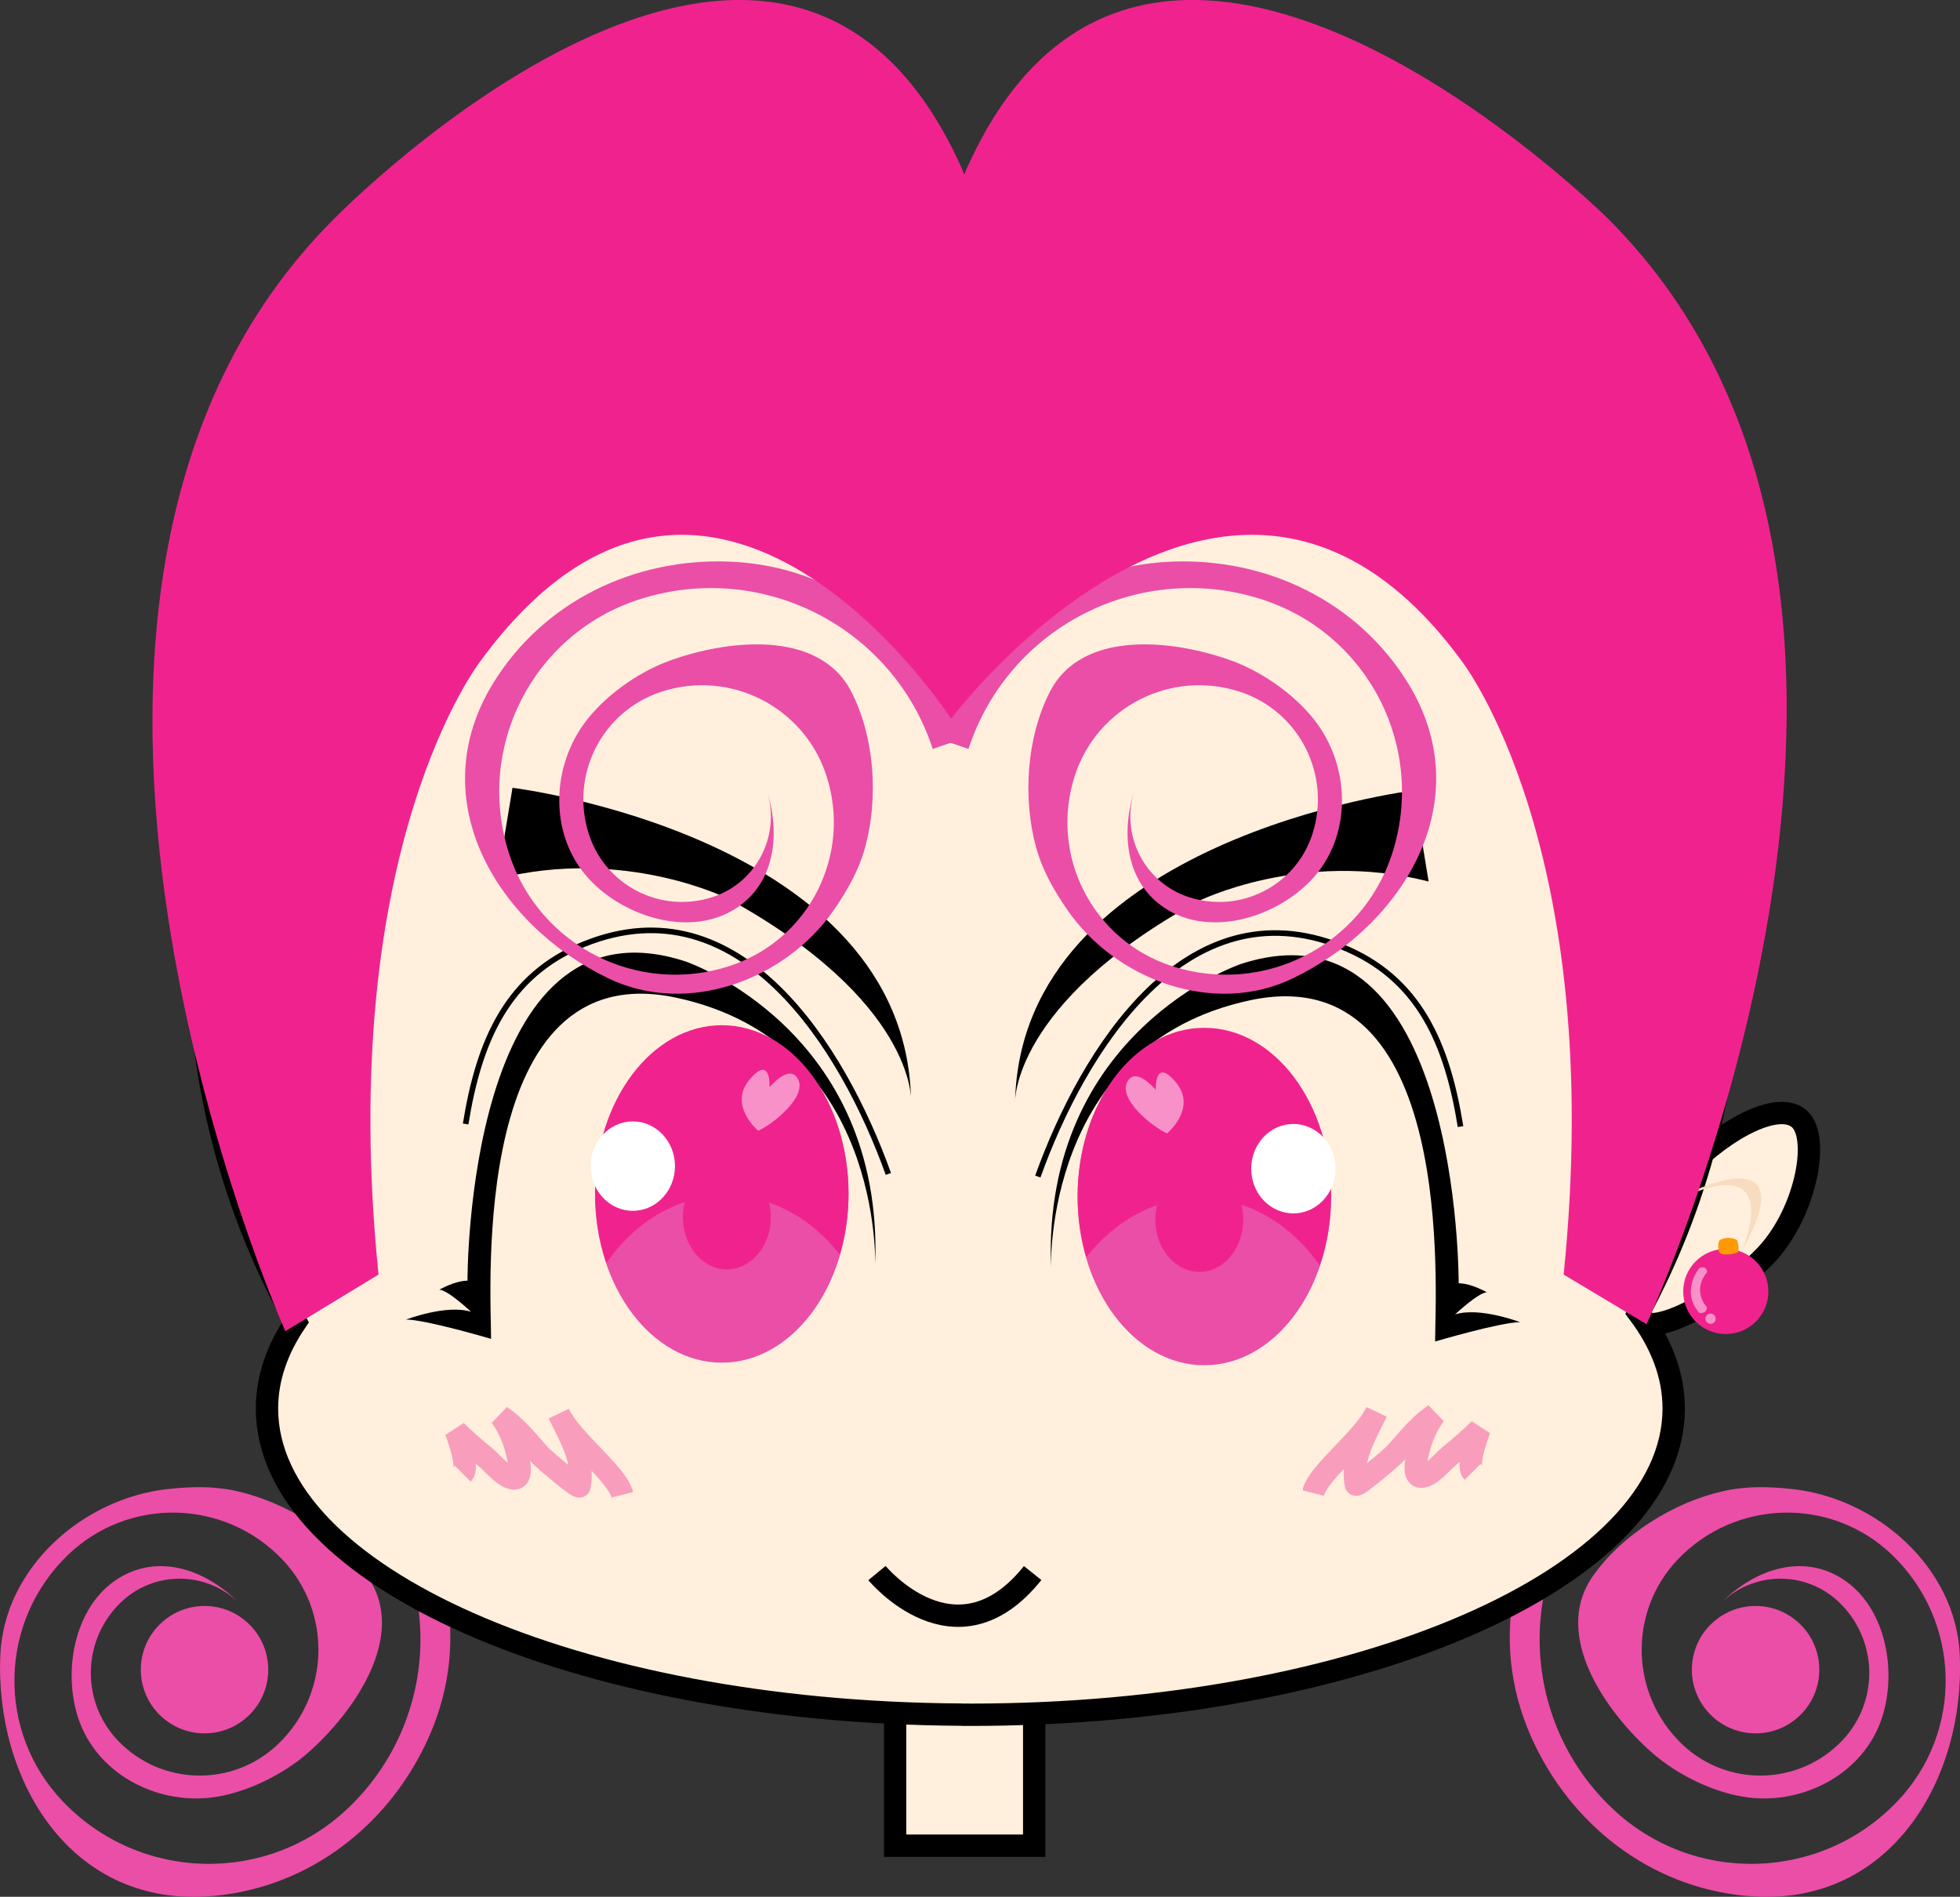
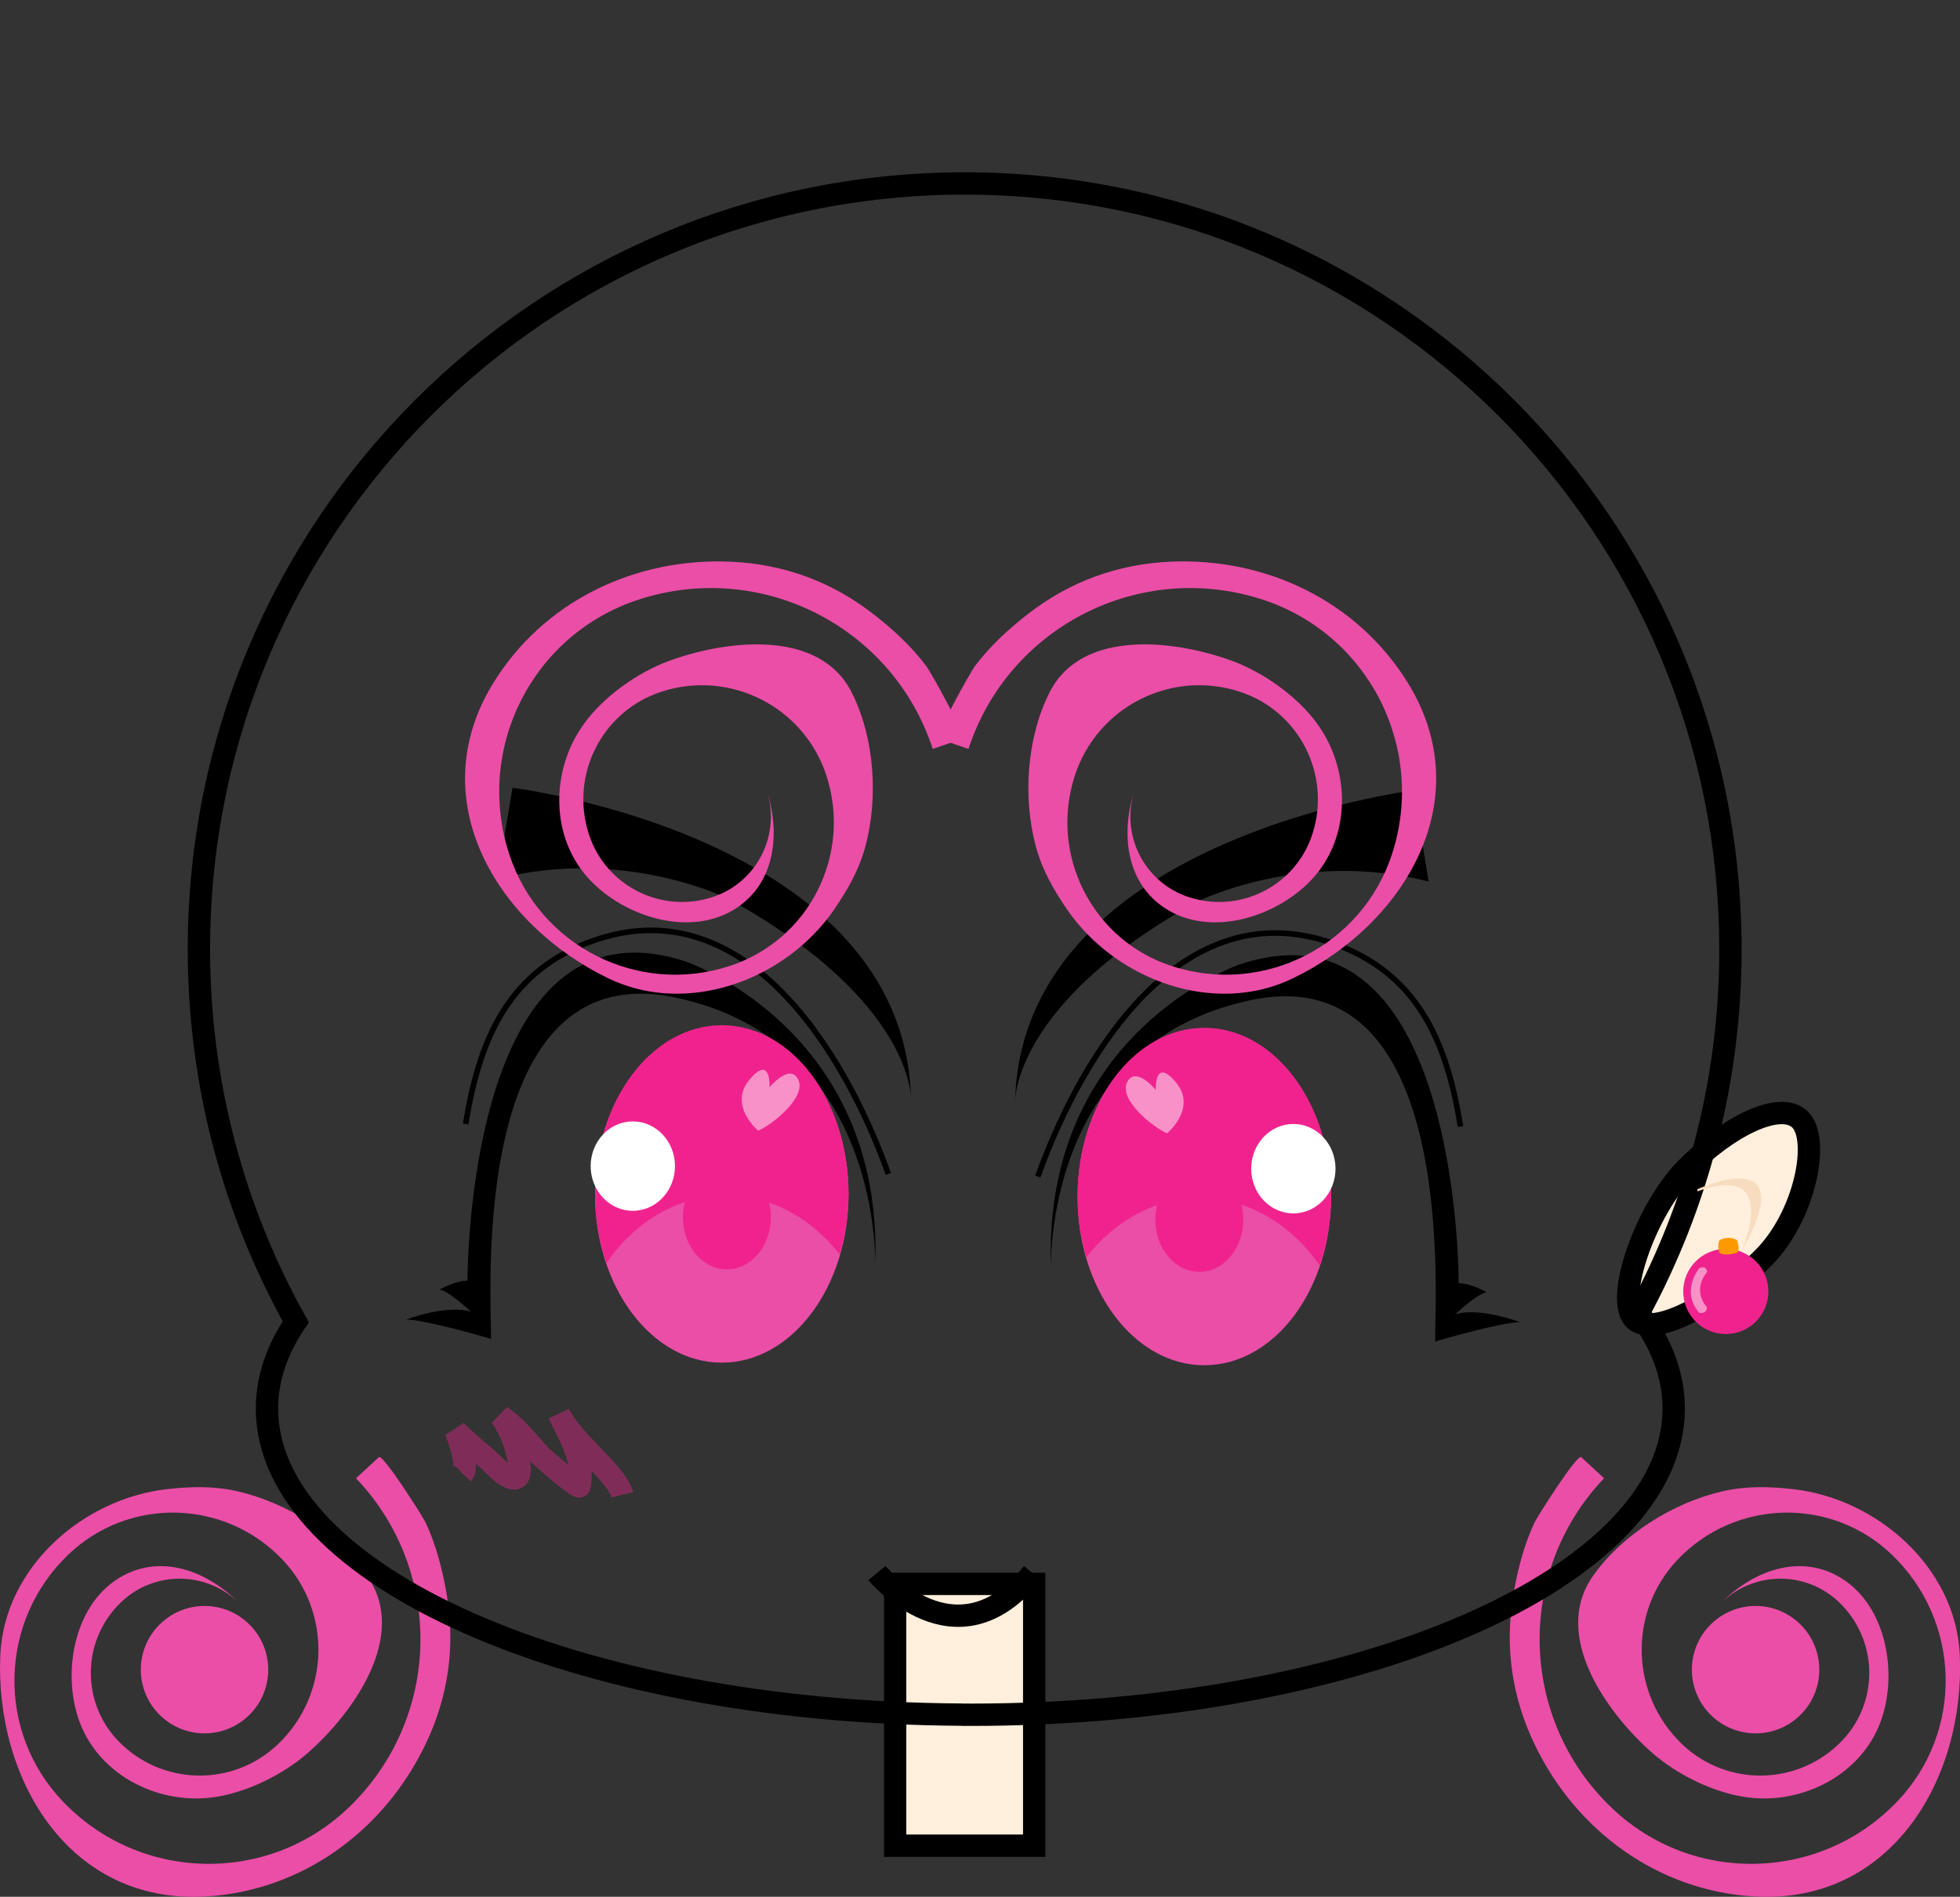
<svg xmlns="http://www.w3.org/2000/svg" xmlns:ns1="http://sodipodi.sourceforge.net/DTD/sodipodi-0.dtd" xmlns:ns2="http://www.inkscape.org/namespaces/inkscape" id="svg9961" ns1:docname="amazon mage.svg" viewBox="0 0 194.73 188.48" version="1.1" ns2:version="0.48.0 r9654">
  <rect x="0" y="0" width="194.73" height="188.48" fill="#333333" stroke="none" />
  <defs id="defs9963">
    <clipPath id="clipPath6325" clipPathUnits="userSpaceOnUse">
      <path id="path6327" ns2:connector-curvature="0" d="m1155.1 670.57h14.93v-7.206h-14.93v7.206z" />
    </clipPath>
    <clipPath id="clipPath6309" clipPathUnits="userSpaceOnUse">
      <path id="path6311" ns2:connector-curvature="0" d="m1223.3 670.71h14.92v-7.206h-14.92v7.206z" />
    </clipPath>
    <clipPath id="clipPath6281" clipPathUnits="userSpaceOnUse">
-       <path id="path6283" ns2:connector-curvature="0" d="m1255.3 677.99h0.82v-0.813h-0.82v0.813z" />
-     </clipPath>
+       </clipPath>
    <clipPath id="clipPath6265" clipPathUnits="userSpaceOnUse">
      <path id="path6267" ns2:connector-curvature="0" d="m1254.1 681.67h1.3v-3.631h-1.3v3.631z" />
    </clipPath>
    <clipPath id="clipPath6237" clipPathUnits="userSpaceOnUse">
      <path id="path6239" ns2:connector-curvature="0" d="m1209.2 697.16h4.59v-4.84h-4.59v4.84z" />
    </clipPath>
    <clipPath id="clipPath6193" clipPathUnits="userSpaceOnUse">
      <path id="path6195" ns2:connector-curvature="0" d="m1178.7 697.37h4.6v-4.84h-4.6v4.84z" />
    </clipPath>
  </defs>
  <ns1:namedview id="base" bordercolor="#666666" ns2:pageshadow="2" ns2:window-y="-8" fit-margin-left="0" pagecolor="#ffffff" ns2:window-height="706" ns2:window-maximized="1" ns2:zoom="0.7" ns2:window-x="-8" showgrid="false" borderopacity="1.0" ns2:current-layer="layer1" ns2:cx="88.655972" ns2:cy="251.34642" fit-margin-top="0" fit-margin-right="0" fit-margin-bottom="0" ns2:window-width="1366" ns2:pageopacity="0.0" ns2:document-units="px" />
  <g id="layer1" ns2:label="Layer 1" ns2:groupmode="layer" transform="translate(-682.89 -622.18)">
    <g id="g6131" transform="matrix(1.25 0 0 -1.25 842.26 769.07)">
      <path id="path6133" style="fill:#ea4ea7" ns2:connector-curvature="0" d="m0 0c-7.068-7.413-6.787-19.152 0.625-26.221 6.416-6.114 16.573-5.873 22.689 0.543 5.291 5.549 5.081 14.338-0.468 19.628-4.803 4.579-12.407 4.399-16.987-0.404-3.963-4.154-3.804-10.735 0.351-14.696 3.596-3.428 9.29-3.293 12.718 0.302 2.965 3.111 2.847 8.038-0.264 11.005-2.691 2.565-6.955 2.464-9.519-0.227 2.404 2.521 6.035 4.079 9.314 2.355 3.859-2.029 4.927-7.473 3.602-11.403-1.46-4.336-6.118-6.796-10.557-6.264-2.684 0.323-5.697 1.798-7.723 3.589-3.605 3.192-7.949 9.298-4.699 13.974 2.315 3.331 6.407 5.881 10.328 6.782 1.848 0.427 3.656 0.382 5.527 0.181 6.768-0.726 13.04-6.255 13.336-13.221 0.419-9.863-5.479-19.793-16.318-19.17-7.59 0.434-14.125 5.141-17.459 12.05-1.834 3.8-2.408 7.835-1.703 11.976 0.33 1.938 0.828 3.868 1.652 5.658 0.231 0.503 3.426 5.527 3.733 5.244l1.822-1.681z" />
    </g>
    <g id="g6135" transform="matrix(1.25 0 0 -1.25 850.98 788.09)">
      <path id="path6137" style="fill:#ea4ea7" ns2:connector-curvature="0" d="m0 0c0-2.797 2.268-5.063 5.065-5.063 2.796 0 5.064 2.266 5.064 5.063 0 2.796-2.268 5.064-5.064 5.064-2.797 0-5.065-2.268-5.065-5.064" />
    </g>
    <g id="g6139" transform="matrix(1.25 0 0 -1.25 718.26 769.07)">
      <path id="path6141" style="fill:#ea4ea7" ns2:connector-curvature="0" d="m0 0c7.067-7.413 6.787-19.152-0.627-26.221-6.414-6.114-16.572-5.873-22.687 0.543-5.291 5.549-5.081 14.338 0.468 19.628 4.803 4.579 12.407 4.399 16.987-0.404 3.961-4.154 3.804-10.735-0.351-14.696-3.597-3.428-9.29-3.293-12.718 0.302-2.966 3.111-2.847 8.038 0.264 11.005 2.691 2.565 6.955 2.464 9.519-0.227-2.404 2.521-6.035 4.079-9.316 2.355-3.857-2.029-4.924-7.473-3.6-11.403 1.46-4.336 6.118-6.796 10.556-6.264 2.685 0.323 5.698 1.798 7.724 3.589 3.605 3.192 7.949 9.298 4.699 13.974-2.315 3.331-6.407 5.881-10.329 6.782-1.847 0.427-3.656 0.382-5.527 0.181-6.767-0.726-13.039-6.255-13.334-13.221-0.42-9.863 5.478-19.793 16.317-19.17 7.589 0.434 14.125 5.141 17.457 12.05 1.836 3.8 2.41 7.835 1.705 11.976-0.33 1.938-0.828 3.868-1.651 5.658-0.233 0.503-3.427 5.527-3.734 5.244l-1.822-1.681z" />
    </g>
    <g id="g6143" transform="matrix(1.25 0 0 -1.25 858.17 747.08)">
      <path id="path6145" style="fill:#ffefdc" ns2:connector-curvature="0" d="m0 0c-3.243-3.31-8.71-6.521-10.313-4.95-1.604 1.571 0.861 8.652 4.105 11.96 3.242 3.309 7.453 5.483 9.058 3.911 1.602-1.571 0.393-7.611-2.85-10.921" />
    </g>
    <g id="g6147" transform="matrix(1.25 0 0 -1.25 858.17 747.08)">
      <path id="path6149" style="stroke:#000000;stroke-width:1.776;fill:none" ns2:connector-curvature="0" d="m0 0c-3.243-3.31-8.71-6.521-10.313-4.95-1.604 1.571 0.861 8.652 4.105 11.96 3.242 3.309 7.453 5.483 9.058 3.911 1.602-1.571 0.393-7.611-2.85-10.921z" />
    </g>
    <path id="path6151" style="stroke:#000000;stroke-width:2.22;fill:#ffefdc" ns2:connector-curvature="0" d="m785.64 805.58h-13.816v-26.015h13.816v26.015z" />
    <g id="g6153" transform="matrix(1.25 0 0 -1.25 854.81 716.49)">
-       <path id="path6155" style="fill:#ffefdc" ns2:connector-curvature="0" d="m0 0c0 33.614-27.249 60.864-60.863 60.864s-60.863-27.25-60.863-60.864c0-10.756 2.8-20.855 7.699-29.625-1.479-2.185-2.289-4.498-2.289-6.893 0-13.328 24.599-24.149 55.103-24.335 0.117-0.002 0.233-0.011 0.35-0.011 0.047 0 0.092 0.004 0.136 0.004 0.108 0 0.209-0.004 0.316-0.004 30.874 0 55.903 10.9 55.903 24.346 0 2.654-0.989 5.206-2.791 7.598 4.658 8.603 7.303 18.452 7.303 28.92" />
-     </g>
+       </g>
    <g id="g6157" transform="matrix(1.25 0 0 -1.25 854.81 716.49)">
      <path id="path6159" style="stroke:#000000;stroke-width:1.776;fill:none" ns2:connector-curvature="0" d="m0 0c0 33.614-27.249 60.864-60.863 60.864s-60.863-27.25-60.863-60.864c0-10.756 2.8-20.855 7.699-29.625-1.479-2.185-2.289-4.498-2.289-6.893 0-13.328 24.599-24.149 55.103-24.335 0.117-0.002 0.233-0.011 0.35-0.011 0.047 0 0.092 0.004 0.136 0.004 0.108 0 0.209-0.004 0.316-0.004 30.874 0 55.903 10.9 55.903 24.346 0 2.654-0.989 5.206-2.791 7.598 4.658 8.603 7.303 18.452 7.303 28.92z" />
    </g>
    <g id="g6161" transform="matrix(1.25 0 0 -1.25 769.84 747.94)">
      <path id="path6163" style="fill:#000000" ns2:connector-curvature="0" d="m0 0s0.619 17.79-15.82 21.299c-16.44 3.511-14.709-23.295-14.709-27.123 0 0-5.198 1.536-6.752 1.536 0 0 3.218 1.233 5.166 0.616 0 0-1.875 1.755-2.524 1.755 0 0 1.227 0.719 2.237 0.719 0 0-0.145 31.114 17.351 25.369 0 0 15.782-5.395 15.051-24.171" />
    </g>
    <g id="g6165" transform="matrix(1.25 0 0 -1.25 773.4 731.43)">
      <path id="path6167" style="fill:#000000" ns2:connector-curvature="0" d="m0 0s0.256 7.816-14.503 15.941c0 0-8.264 4.17-18.367 1.596l1.196 7.238s31.227-3.835 31.674-24.775" />
    </g>
    <g id="g6169" transform="matrix(1.25 0 0 -1.25 771.15 738.83)">
      <path id="path6171" style="stroke:#000000;stroke-width:0.444;fill:none" ns2:connector-curvature="0" d="m0 0c-3.625 10.126-11.822 23.234-24.145 18.282-6.162-2.479-8.394-7.74-9.453-14.31" />
    </g>
    <g id="g6173" transform="matrix(1.25 0 0 -1.25 767.19 740.86)">
      <path id="path6175" style="fill:#ea4ea7" ns2:connector-curvature="0" d="m0 0c0-7.389-4.51-13.379-10.073-13.379-5.561 0-10.073 5.99-10.073 13.379s4.512 13.379 10.073 13.379c5.563 0 10.073-5.99 10.073-13.379" />
    </g>
    <g id="g6177" transform="matrix(1.25 0 0 -1.25 755.05 740.97)">
      <path id="path6179" style="fill:#f0238e" ns2:connector-curvature="0" d="m0 0c3.57 0 6.772-1.816 9.021-4.699 0.444 1.505 0.695 3.139 0.695 4.855 0 7.389-4.51 13.379-10.073 13.379-5.561 0-10.073-5.99-10.073-13.379 0-1.971 0.328-3.835 0.906-5.521 2.254 3.275 5.684 5.365 9.524 5.365" />
    </g>
    <g id="g6181" transform="matrix(1.25 0 0 -1.25 749.95 738.05)">
      <path id="path6183" style="fill:#ffffff" ns2:connector-curvature="0" d="m0 0c0-1.964-1.5-3.556-3.352-3.556-1.851 0-3.35 1.592-3.35 3.556 0 1.961 1.499 3.552 3.35 3.552 1.852 0 3.352-1.591 3.352-3.552" />
    </g>
    <g id="g6185" transform="matrix(1.25 0 0 -1.25 759.48 743.12)">
      <path id="path6187" style="fill:#f0238e" ns2:connector-curvature="0" d="m0 0c0-2.293-1.567-4.154-3.498-4.154-1.932 0-3.498 1.861-3.498 4.154s1.566 4.152 3.498 4.152c1.931 0 3.498-1.859 3.498-4.152" />
    </g>
    <g id="g6189" transform="matrix(1.25 0 0 -1.25 -716.78 1600.2)">
      <g id="g6197">
        <g id="g6199" style="opacity:.5" clip-path="url(#clipPath6193)">
          <g id="g6201" transform="translate(1180 692.53)">
            <path id="path6203" style="fill:#ffffff" ns2:connector-curvature="0" d="m0 0s-2.416 2.014-0.69 4.063c1.725 2.05 1.59-0.604 1.59-0.604s1.623 1.96 2.282 0.604c0.66-1.354-1.92-3.494-3.182-4.063" />
          </g>
        </g>
      </g>
    </g>
    <g id="g6205" transform="matrix(1.25 0 0 -1.25 787.31 748.2)">
      <path id="path6207" style="fill:#000000" ns2:connector-curvature="0" d="m0 0s-0.619 17.789 15.82 21.3c16.44 3.511 14.709-23.295 14.709-27.125 0 0 5.198 1.537 6.751 1.537 0 0-3.217 1.233-5.165 0.617 0 0 1.875 1.756 2.524 1.756 0 0-1.227 0.718-2.237 0.718 0 0 0.144 31.113-17.351 25.369 0 0-15.783-5.396-15.051-24.172" />
    </g>
    <g id="g6209" transform="matrix(1.25 0 0 -1.25 783.74 731.69)">
      <path id="path6211" style="fill:#000000" ns2:connector-curvature="0" d="m0 0s-0.255 7.817 14.504 15.942c0 0 8.264 4.17 18.365 1.593l-1.194 7.239s-31.226-3.836-31.675-24.774" />
    </g>
    <g id="g6213" transform="matrix(1.25 0 0 -1.25 786 739.09)">
      <path id="path6215" style="stroke:#000000;stroke-width:0.444;fill:none" ns2:connector-curvature="0" d="m0 0c3.625 10.126 11.822 23.232 24.145 18.278 6.162-2.476 8.394-7.736 9.452-14.306" />
    </g>
    <g id="g6217" transform="matrix(1.25 0 0 -1.25 789.95 741.12)">
      <path id="path6219" style="fill:#ea4ea7" ns2:connector-curvature="0" d="m0 0c0-7.389 4.508-13.376 10.071-13.376s10.075 5.987 10.075 13.376-4.512 13.38-10.075 13.38-10.071-5.991-10.071-13.38" />
    </g>
    <g id="g6221" transform="matrix(1.25 0 0 -1.25 802.1 741.23)">
      <path id="path6223" style="fill:#f0238e" ns2:connector-curvature="0" d="m0 0c-3.569 0-6.773-1.814-9.021-4.699-0.444 1.508-0.695 3.141-0.695 4.855 0 7.389 4.508 13.38 10.071 13.38s10.075-5.991 10.075-13.38c0-1.97-0.329-3.835-0.906-5.519-2.254 3.273-5.684 5.363-9.524 5.363" />
    </g>
    <g id="g6225" transform="matrix(1.25 0 0 -1.25 807.2 738.31)">
      <path id="path6227" style="fill:#ffffff" ns2:connector-curvature="0" d="m0 0c0-1.961 1.497-3.552 3.351-3.552 1.85 0 3.35 1.591 3.35 3.552 0 1.965-1.5 3.556-3.35 3.556-1.854 0-3.351-1.591-3.351-3.556" />
    </g>
    <g id="g6229" transform="matrix(1.25 0 0 -1.25 797.67 743.37)">
      <path id="path6231" style="fill:#f0238e" ns2:connector-curvature="0" d="m0 0c0-2.293 1.567-4.154 3.499-4.154 1.931 0 3.497 1.861 3.497 4.154s-1.566 4.153-3.497 4.153c-1.932 0-3.499-1.86-3.499-4.153" />
    </g>
    <g id="g6233" transform="matrix(1.25 0 0 -1.25 -716.78 1600.2)">
      <g id="g6241">
        <g id="g6243" style="opacity:.5" clip-path="url(#clipPath6237)">
          <g id="g6245" transform="translate(1212.5 692.32)">
            <path id="path6247" style="fill:#ffffff" ns2:connector-curvature="0" d="m0 0s2.418 2.012 0.693 4.063c-1.726 2.05-1.591-0.606-1.591-0.606s-1.623 1.96-2.282 0.606c-0.661-1.357 1.92-3.494 3.18-4.063" />
          </g>
        </g>
      </g>
    </g>
    <g id="g6249" transform="matrix(1.25 0 0 -1.25 775.56 696.6)">
      <path id="path6251" style="fill:#ea4ea7" ns2:connector-curvature="0" d="m0 0c-3.183 9.736-13.654 15.049-23.392 11.866-8.423-2.753-13.019-11.816-10.265-20.241 2.383-7.288 10.223-11.264 17.511-8.88 6.309 2.06 9.75 8.844 7.688 15.151-1.783 5.458-7.654 8.435-13.111 6.652-4.723-1.544-7.299-6.623-5.754-11.346 1.334-4.085 5.73-6.315 9.815-4.98 3.536 1.157 5.464 4.959 4.308 8.493 1.082-3.31 0.736-7.247-2.336-9.32-3.614-2.439-8.913-0.8-11.748 2.229-3.129 3.34-3.09 8.606-0.518 12.263 1.555 2.21 4.281 4.166 6.819 5.103 4.517 1.665 11.951 2.598 14.531-2.477 1.838-3.618 2.145-8.43 1.084-12.312-0.499-1.828-1.395-3.399-2.457-4.95-3.846-5.617-11.686-8.523-17.963-5.485-8.883 4.298-14.837 14.196-9.156 23.45 3.975 6.478 11.216 10.006 18.881 9.67 4.216-0.184 8.041-1.589 11.355-4.172 1.549-1.207 3.016-2.56 4.201-4.133 0.334-0.443 3.246-5.634 2.852-5.773l-2.345-0.808z" />
    </g>
    <g id="g6253" transform="matrix(1.25 0 0 -1.25 779.11 696.6)">
      <path id="path6255" style="fill:#ea4ea7" ns2:connector-curvature="0" d="m0 0c3.183 9.736 13.655 15.049 23.392 11.866 8.423-2.753 13.021-11.816 10.265-20.241-2.383-7.288-10.222-11.264-17.511-8.88-6.307 2.06-9.749 8.844-7.686 15.151 1.783 5.458 7.653 8.435 13.11 6.652 4.724-1.544 7.299-6.623 5.755-11.346-1.336-4.085-5.73-6.315-9.816-4.98-3.535 1.157-5.465 4.959-4.308 8.493-1.083-3.31-0.735-7.247 2.335-9.32 3.615-2.439 8.914-0.8 11.75 2.229 3.129 3.34 3.09 8.606 0.518 12.263-1.556 2.21-4.283 4.166-6.819 5.103-4.519 1.665-11.953 2.598-14.531-2.477-1.84-3.618-2.146-8.43-1.086-12.312 0.5-1.828 1.397-3.399 2.459-4.95 3.845-5.617 11.686-8.523 17.961-5.485 8.883 4.298 14.837 14.196 9.158 23.45-3.977 6.478-11.218 10.006-18.882 9.67-4.215-0.184-8.041-1.589-11.354-4.172-1.551-1.207-3.018-2.56-4.203-4.133-0.332-0.443-3.246-5.634-2.85-5.773l2.343-0.808z" />
    </g>
    <g id="g6257" transform="matrix(1.25 0 0 -1.25 858.58 750.51)">
      <path id="path6259" style="fill:#f0238e" ns2:connector-curvature="0" d="m0 0c0-1.868-1.516-3.382-3.384-3.382-1.869 0-3.384 1.514-3.384 3.382 0 1.87 1.515 3.385 3.384 3.385 1.868 0 3.384-1.515 3.384-3.385" />
    </g>
    <g id="g6261" transform="matrix(1.25 0 0 -1.25 -716.78 1600.2)">
      <g id="g6269">
        <g id="g6271" style="opacity:.5" clip-path="url(#clipPath6265)">
          <g id="g6273" transform="translate(1254.8 681.61)">
            <path id="path6275" style="fill:#ffffff" ns2:connector-curvature="0" d="m0 0s-1.525-1.811 0-3.559c0 0 0.6-0.131 0.6 0.455 0 0-1.235 1.262 0.02 2.787 0 0 0 0.556-0.62 0.317" />
          </g>
        </g>
      </g>
    </g>
    <g id="g6277" transform="matrix(1.25 0 0 -1.25 -716.78 1600.2)">
      <g id="g6285">
        <g id="g6287" style="opacity:.5" clip-path="url(#clipPath6281)">
          <g id="g6289" transform="translate(1256.1 677.59)">
-             <path id="path6291" style="fill:#ffffff" ns2:connector-curvature="0" d="m0 0c0-0.224-0.181-0.406-0.406-0.406-0.223 0-0.406 0.182-0.406 0.406s0.183 0.406 0.406 0.406c0.225 0 0.406-0.182 0.406-0.406" />
-           </g>
+             </g>
        </g>
      </g>
    </g>
    <g id="g6293" transform="matrix(1.25 0 0 -1.25 853.73 745.41)">
      <path id="path6295" style="fill:#ff9900" ns2:connector-curvature="0" d="m0 0s0.698 0.403 1.397 0c0 0 0.245-0.773 0.022-0.995 0 0-1.081-0.338-1.419 0 0 0-0.232 0.51 0 0.995" />
    </g>
    <g id="g6297" transform="matrix(1.25 0 0 -1.25 851.53 740.35)">
      <path id="path6299" style="fill:#f7dcbf" ns2:connector-curvature="0" d="m0 0s8.507 3.896 3.49-4.981c0 0 3.246 7.226-3.49 4.811" />
    </g>
    <g id="g6301" transform="matrix(1.25 0 0 -1.25 770.02 778.49)">
      <path id="path6303" style="stroke:#000000;stroke-width:1.776;fill:none" ns2:connector-curvature="0" d="m0 0s6.271-7.627 12.373 0" />
    </g>
    <g id="g6305" transform="matrix(1.25 0 0 -1.25 -716.78 1600.2)">
      <g id="g6313">
        <g id="g6315" style="opacity:.4" clip-path="url(#clipPath6309)">
          <g id="g6317" transform="translate(1224.1 663.73)">
-             <path id="path6319" style="stroke:#f0238e;stroke-width:1.776;fill:none" ns2:connector-curvature="0" d="m0 0c0.432 1.707 3.995 4.242 5.053 6.452-0.836-1.745-2.076-3.753-1.647-5.775 0.053-0.245 2.926 2.233 3.125 2.456 0.983 1.089 1.899 2.286 3.133 3.104-0.629-0.865-1.064-1.886-1.305-2.927-0.155-0.684-0.566-2.372 0.557-1.947 0.691 0.264 1.41 1.162 1.975 1.631 0.805 0.669 1.607 1.346 2.348 2.088 0 0-1.11-2.848-0.555-3.403" />
-           </g>
+             </g>
        </g>
      </g>
    </g>
    <g id="g6321" transform="matrix(1.25 0 0 -1.25 -716.78 1600.2)">
      <g id="g6329">
        <g id="g6331" style="opacity:.4" clip-path="url(#clipPath6325)">
          <g id="g6333" transform="translate(1169.2 663.59)">
            <path id="path6335" style="stroke:#f0238e;stroke-width:1.776;fill:none" ns2:connector-curvature="0" d="m0 0c-0.431 1.707-3.993 4.242-5.053 6.45 0.836-1.743 2.076-3.751 1.649-5.773-0.053-0.245-2.926 2.233-3.127 2.456-0.981 1.089-1.897 2.286-3.131 3.104 0.628-0.867 1.063-1.887 1.303-2.927 0.157-0.686 0.566-2.372-0.556-1.947-0.691 0.264-1.41 1.162-1.974 1.631-0.806 0.669-1.608 1.346-2.349 2.086 0 0 1.111-2.846 0.555-3.401" />
          </g>
        </g>
      </g>
    </g>
    <g id="g6337" transform="matrix(1.25 0 0 -1.25 777.38 693.6)">
-       <path id="path6339" style="fill:#f0238e" ns2:connector-curvature="0" d="m0 0s-19.065 29.548-37.37 4.633c0 0-11.599-14.745-8.136-48.816l-7.406-4.503s-26.154 58.403 3.847 88.404c0 0 35.764 36.682 50.118 3.583 14.354 33.099 51.196-3.583 51.196-3.583 30.001-30.001 3.026-87.847 3.026-87.847l-6.586 3.946c3.463 34.071-8.135 48.816-8.135 48.816-18.306 24.915-40.554-4.633-40.554-4.633" />
-     </g>
+       </g>
    <g id="g6341" transform="matrix(1.25 0 0 -1.25 709.54 788.09)">
      <path id="path6343" style="fill:#ea4ea7" ns2:connector-curvature="0" d="m0 0c0-2.797-2.267-5.063-5.063-5.063-2.797 0-5.065 2.266-5.065 5.063 0 2.796 2.268 5.064 5.065 5.064 2.796 0 5.063-2.268 5.063-5.064" />
    </g>
  </g>
</svg>